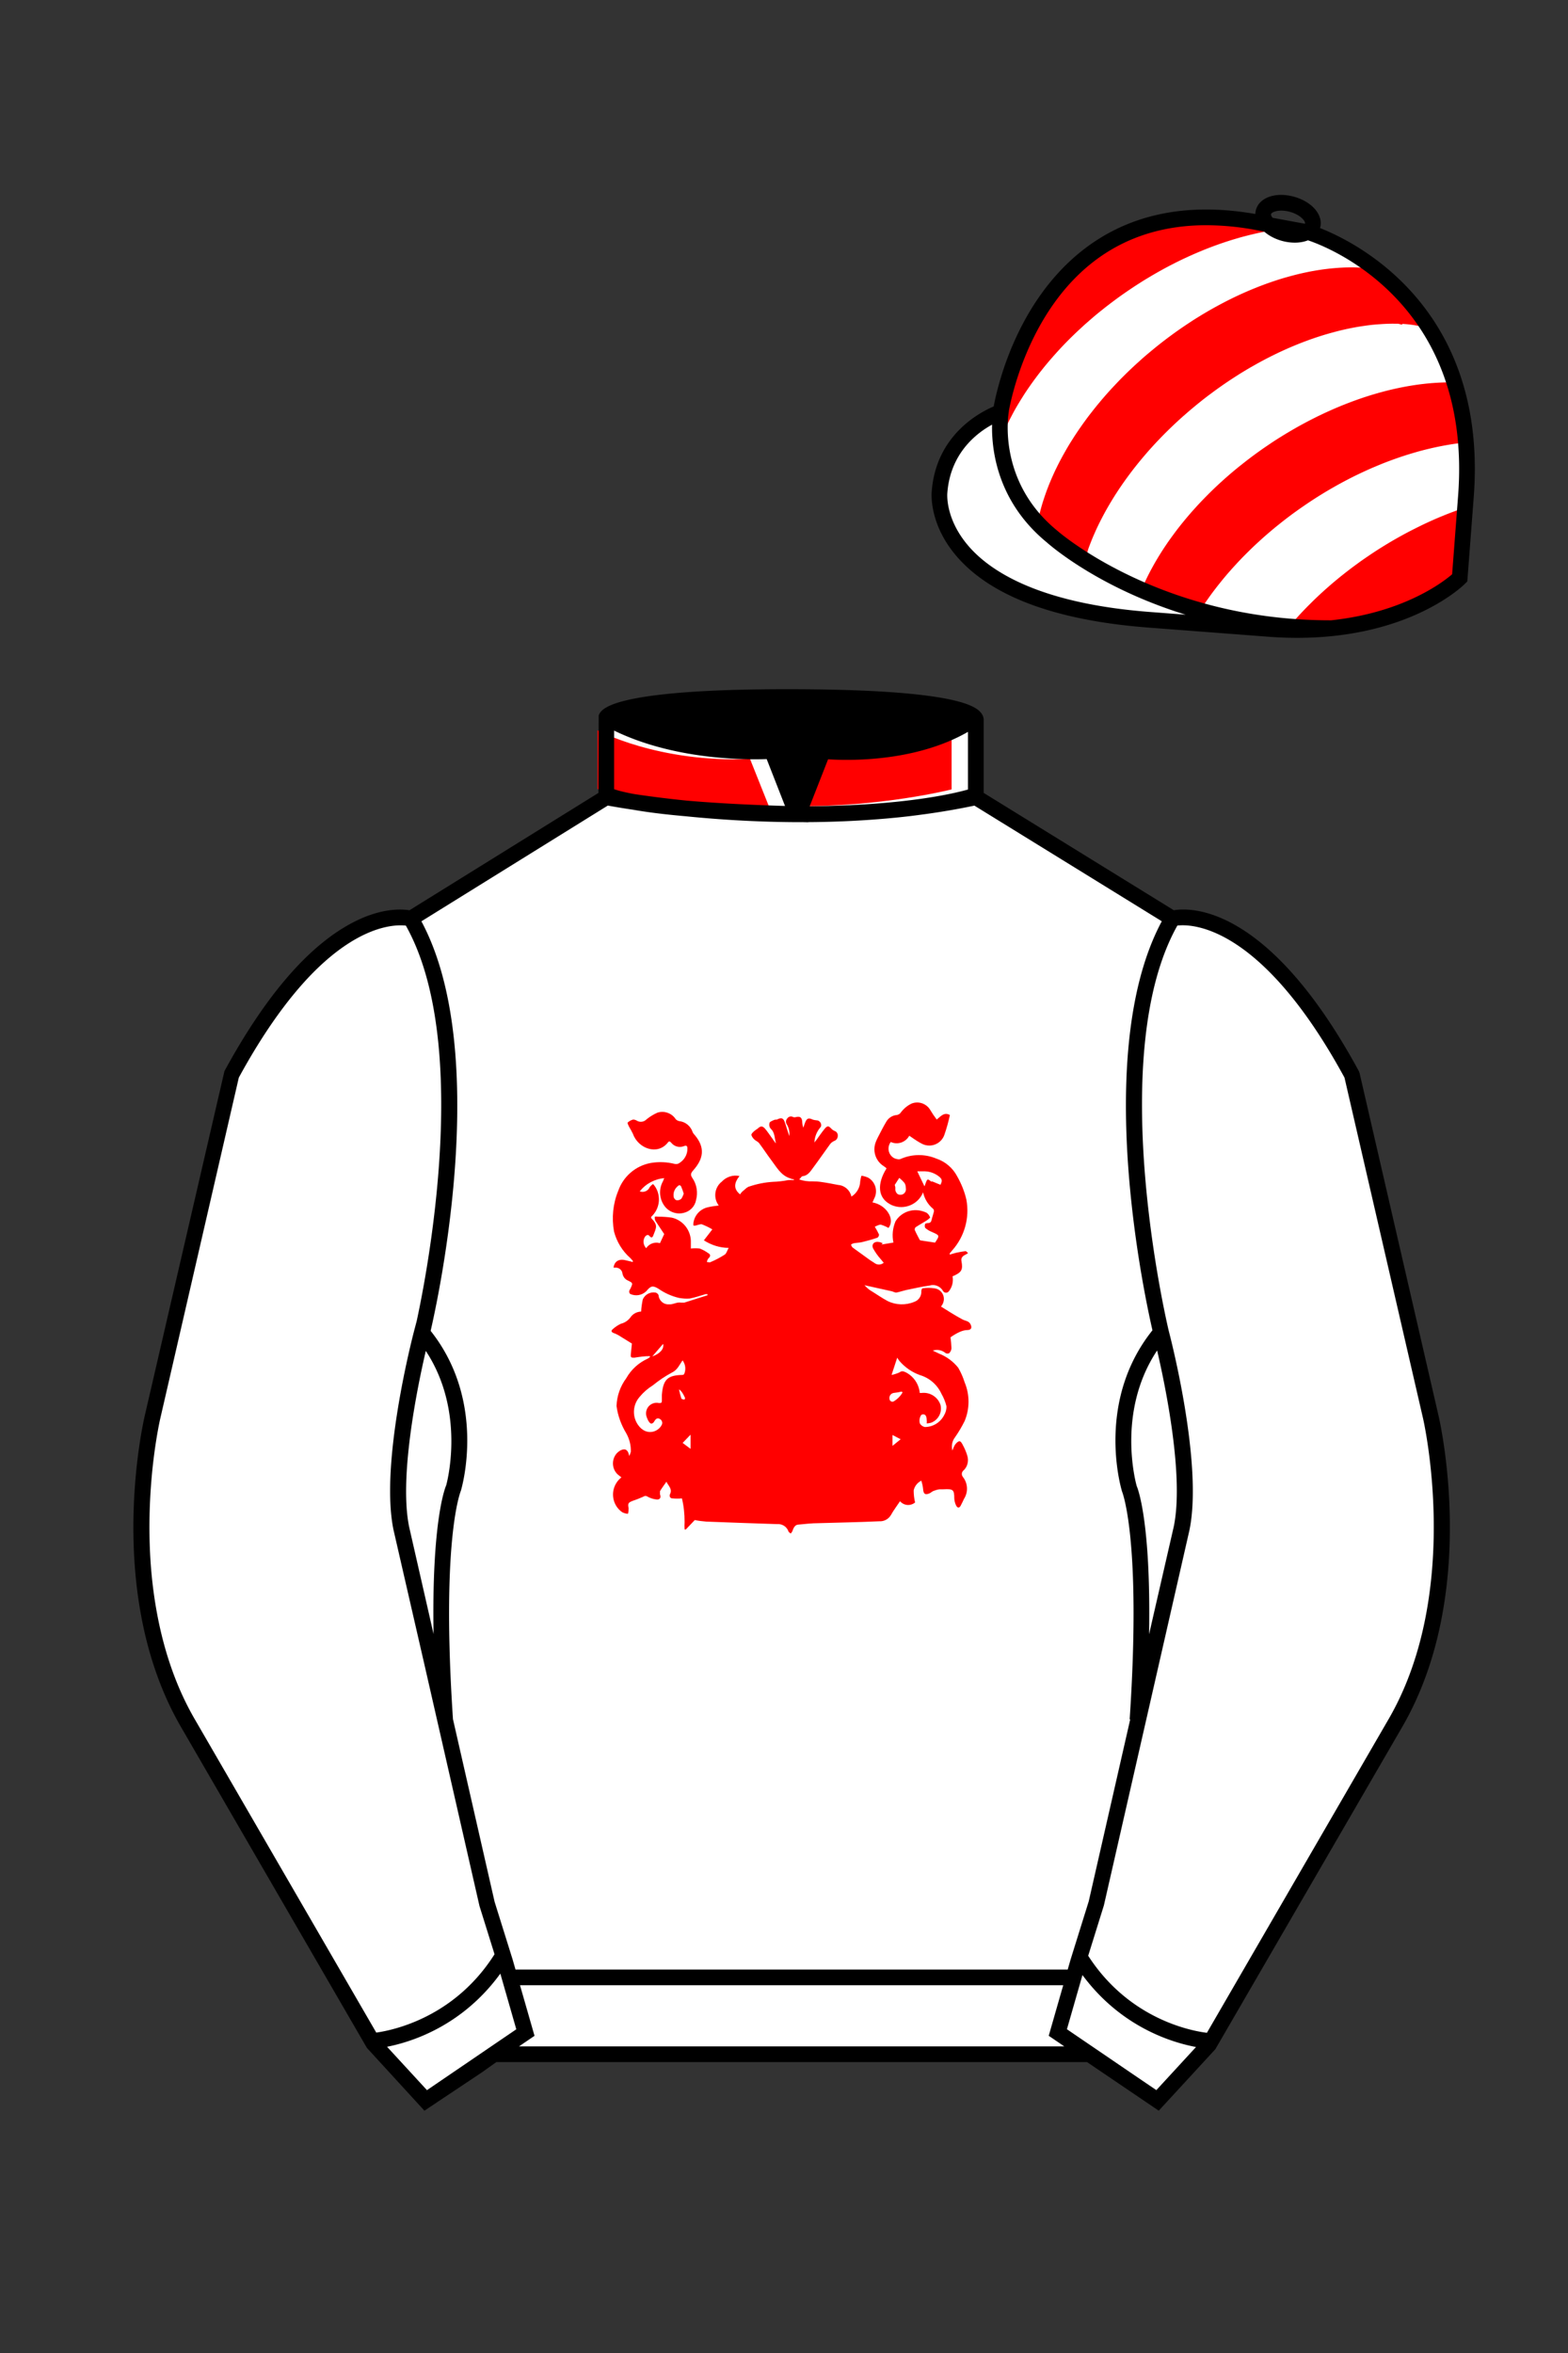
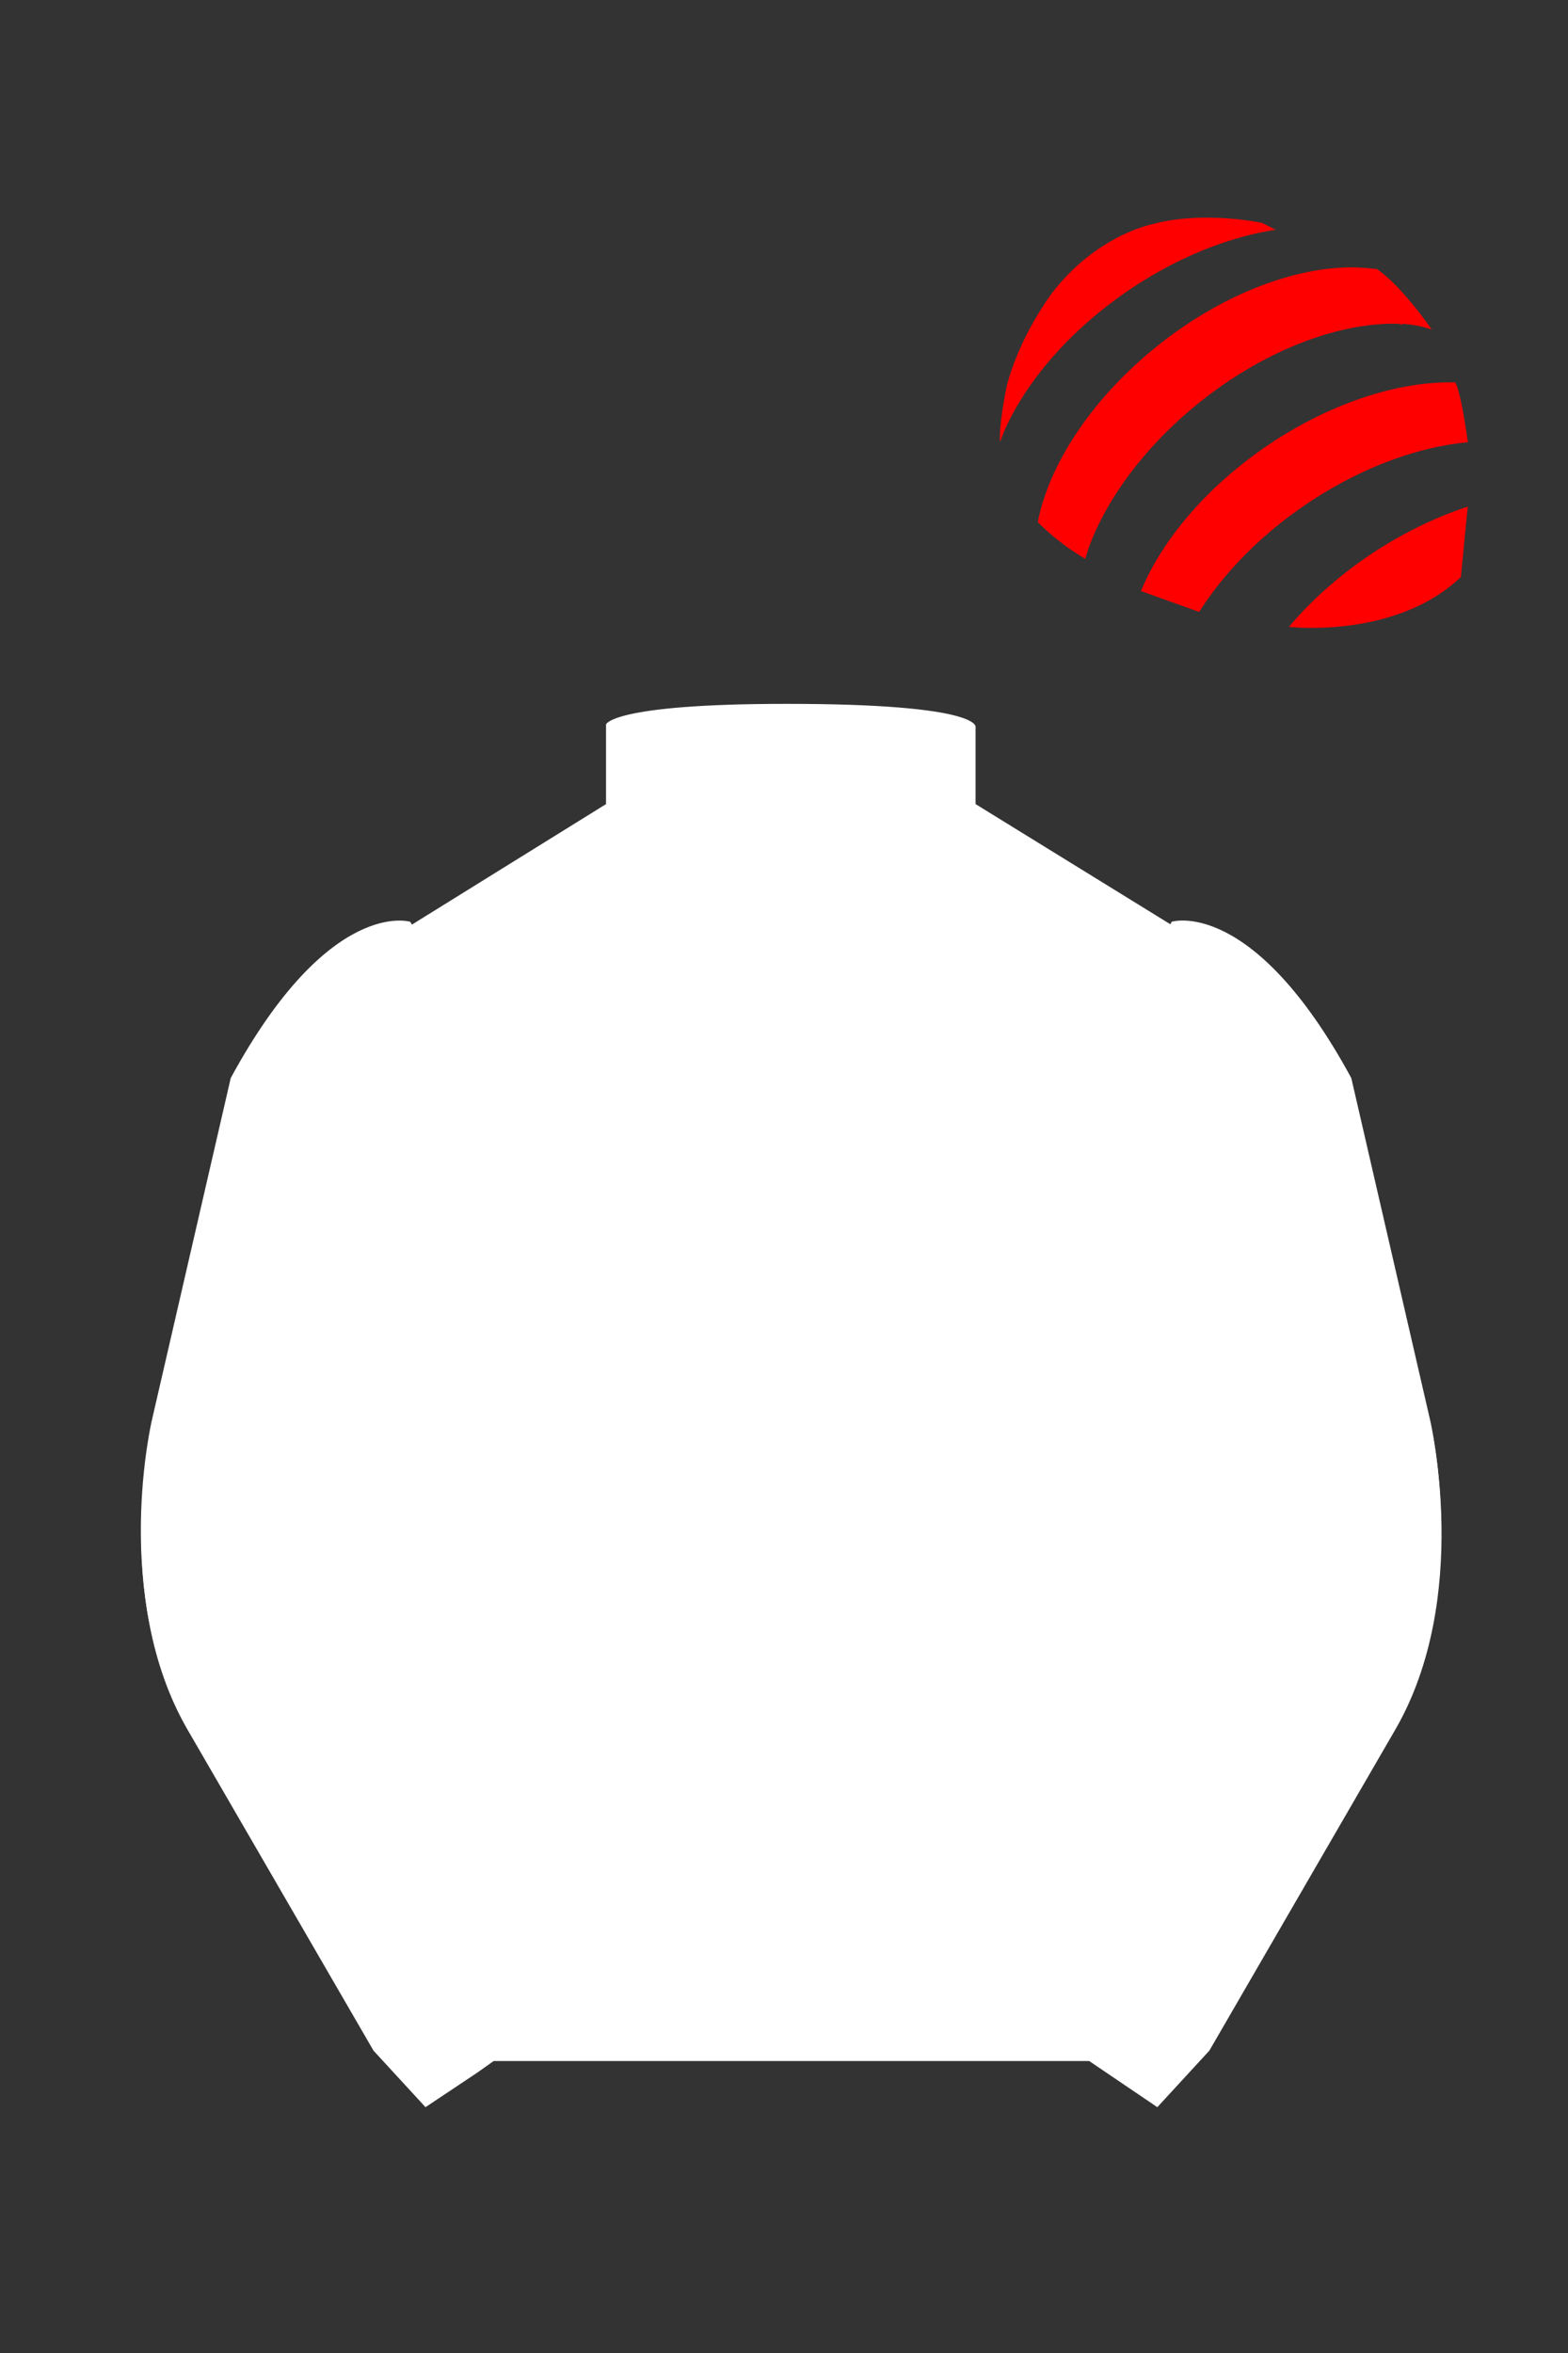
<svg xmlns="http://www.w3.org/2000/svg" viewBox="0 0 100 150">
  <rect x="0" y="0" width="100" height="150" fill="#333333" stroke="none" />
  <path d="M74.752 58.99s5.164-1.613 11.451 9.961l5.025 21.795s2.623 11.087-2.232 19.497l-11.869 20.482-3.318 3.605-4.346-2.944H31.484l-1.03.731-3.317 2.213-1.658-1.802-1.659-1.803-5.936-10.241-5.936-10.241c-2.427-4.205-2.985-9.08-2.936-12.902.049-3.823.705-6.595.705-6.595l2.512-10.897 2.512-10.898c3.144-5.787 6.007-8.277 8.084-9.321 2.077-1.043 3.368-.64 3.368-.64l6.228-3.865 6.229-3.865v-5.08s.087-.328 1.571-.655c1.483-.328 4.364-.655 9.95-.655 6.222 0 9.232.368 10.689.737 1.455.369 1.357.737 1.357.737v4.916l12.535 7.73z" fill="#FFFFFF" />
-   <path d="M42.4,75.1c-.63.05-1.21.35-1.6.85.26.09.54-.03.64-.28.06-.07.12-.13.2-.19.07.06.12.13.17.21.37.61.25,1.4-.28,1.88v.08c.44.46.34.58.12,1.14-.05.12-.14.12-.23,0s-.23-.05-.31.09c-.12.23-.08.5.1.69.19-.29.55-.42.88-.32l.27-.58c-.19-.29-.39-.58-.57-.86-.03-.08-.04-.16-.03-.25.06-.01.13-.01.19,0,.3,0,.59.02.88.06.7.15,1.2.76,1.23,1.47v.5c.19-.02.38-.02.56,0,.19.07.37.17.54.29.19.1.15.23,0,.36-.04.07-.07.14-.08.21.08,0,.18.05.25,0,.31-.13.61-.29.89-.47.12-.08.16-.28.25-.43-.56,0-1.11-.18-1.58-.48l.54-.7c-.22-.13-.45-.24-.69-.33-.1,0-.23.05-.35.08-.06.02-.12.02-.17,0v-.15c.07-.5.43-.9.93-1.01.21-.05.42-.08.69-.11-.36-.47-.28-1.15.19-1.52.29-.31.72-.45,1.13-.36-.33.42-.41.81.04,1.17.04-.06.08-.12.13-.17.16-.12.3-.3.48-.34.48-.16.98-.26,1.49-.29.32-.01.65-.05.97-.11.12-.01.24-.01.36,0v-.05c-.1,0-.2-.05-.29-.08-.54-.19-.81-.69-1.12-1.1s-.53-.76-.81-1.13c-.08-.1-.21-.14-.3-.23-.09-.08-.16-.18-.19-.29,0-.09.12-.19.2-.26s.15-.1.21-.15c.16-.16.29-.18.45,0s.34.46.51.69c.06.09.12.18.2.26-.1-.32-.06-.69-.34-.94-.08-.09-.11-.22-.08-.34,0-.1.18-.16.29-.21s.16,0,.23-.05c.24-.11.36-.08.45.16s.19.61.3.91c.03-.24-.02-.49-.14-.71-.1-.12-.1-.29,0-.4.08-.13.25-.18.38-.1.06.02.13.02.19,0,.23-.05.36,0,.39.27,0,.14.03.28.07.41.04-.11.08-.23.12-.34.11-.27.22-.3.48-.18.08.03.17.04.25.05.24,0,.39.32.22.47-.22.27-.35.6-.36.95.04-.06.07-.11.12-.16.18-.25.35-.5.54-.73s.27-.15.42,0c.05.06.11.1.19.14.14.04.23.17.22.31,0,.15-.08.28-.22.33-.11.05-.21.12-.28.22-.36.49-.69.98-1.05,1.46-.19.25-.34.53-.69.57-.07,0-.12.11-.22.21.27.09.55.13.84.12.19,0,.38.01.57.04.36.05.72.12,1.08.19.41.03.75.33.84.74.34-.21.55-.58.56-.97.02-.12.04-.24.08-.36.14.02.28.06.42.12.48.27.65.88.38,1.36,0,0,0,0,0,0-.03.08-.06.15-.1.22.9.16,1.47,1.09,1.02,1.63-.15-.09-.32-.16-.49-.21-.12,0-.26.08-.38.13.1.16.19.33.27.5,0,.08-.04.16-.1.2-.32.11-.64.2-.97.28-.16.04-.33.04-.5.07-.07,0-.14.05-.21.08,0,.07.05.16.1.2.37.27.75.54,1.12.81l.25.16c.18.15.43.15.61,0-.06-.08-.13-.15-.19-.23-.19-.21-.35-.44-.49-.69-.12-.27.09-.47.39-.4.08,0,.15.05.23.08l-.09.08.77-.13c-.1-.45-.05-.92.13-1.35.32-.53.94-.8,1.55-.69.16.03.31.08.45.15.1.08.17.18.21.3,0,0-.12.12-.19.16-.24.16-.49.29-.73.45-.05.04-.07.11-.06.18.09.21.2.41.31.62.02.03.06.05.1.05l.91.14h-.03c.31-.47.31-.46-.21-.69-.15-.06-.3-.15-.42-.26-.03-.08-.03-.16,0-.24,0-.03.11-.06.17-.06.17,0,.22-.09.25-.23s.1-.33.14-.5c.01-.06,0-.13-.05-.18-.33-.27-.55-.64-.64-1.05-.31.77-1.19,1.14-1.96.83-.05-.02-.11-.05-.16-.08-.75-.41-.84-1.27-.21-2.28-.06-.05-.11-.1-.18-.14-.53-.33-.74-1-.49-1.58.03-.08.07-.16.11-.24.17-.33.35-.69.53-.99.14-.26.4-.43.69-.45.1-.02.19-.07.25-.16.18-.24.41-.44.69-.57.43-.17.92-.01,1.17.38.13.22.27.43.43.64.26-.21.47-.49.84-.29-.09.42-.2.82-.34,1.23-.17.54-.74.84-1.28.67-.1-.03-.19-.08-.28-.13-.23-.13-.46-.29-.69-.45-.23.42-.74.6-1.18.4-.23.3-.18.73.11.96.08.07.18.11.29.13.07.02.14.02.21,0,.73-.33,1.56-.34,2.3-.03.57.19,1.05.6,1.33,1.14.26.46.46.95.58,1.47.22,1.17-.12,2.37-.91,3.25-.05.06-.1.12-.15.18v.08c.14-.04.28-.09.42-.12.19-.04.39-.08.59-.1.05,0,.1.08.16.12-.05.04-.1.07-.16.1-.19.09-.31.21-.26.43.1.53,0,.69-.47.91l-.1.04c.06.34-.02.68-.23.95-.07.1-.21.13-.31.06-.03-.02-.05-.04-.06-.06-.17-.31-.53-.46-.86-.36-.51.07-1.01.19-1.51.29-.21.05-.41.12-.62.16-.08,0-.18-.05-.27-.08l-1.76-.39.16.16c.06.06.13.11.2.16.38.23.74.49,1.12.69.53.26,1.15.28,1.7.05.29-.1.47-.38.45-.69,0-.06.04-.17.07-.17.26-.04.52-.04.77,0,.38.05.64.39.59.77-.02.14-.08.28-.18.39.45.28.9.57,1.37.82.18.1.4.09.51.3s.07.38-.21.38q-.4,0-1.06.46c.03.23.05.46.06.69,0,.12-.06.23-.14.32-.07.04-.16.04-.23,0-.23-.19-.54-.26-.82-.16l.4.19c.48.19.9.5,1.22.9.17.29.31.61.41.93.33.79.33,1.68,0,2.47-.18.36-.38.7-.61,1.03-.19.24-.25.56-.17.85.04-.12.09-.24.16-.36.07-.1.17-.21.27-.23s.18.13.23.23c.12.22.22.45.29.69.1.32.02.68-.22.92-.14.1-.17.28-.07.42,0,.01.02.03.03.04.3.4.32.95.05,1.37-.06.14-.14.29-.21.43s-.19.19-.29,0c-.07-.14-.11-.29-.12-.45,0-.58-.08-.62-.69-.59-.09,0-.17,0-.26,0-.13.02-.26.06-.39.11-.07.04-.14.08-.2.13-.31.15-.43.07-.45-.27-.02-.18-.06-.35-.11-.52-.25.12-.43.35-.49.62,0,.26.03.52.09.77-.29.24-.71.21-.96-.08-.19.29-.41.57-.58.88-.16.27-.45.42-.76.4-1.29.06-2.58.08-3.86.12-.42,0-.85.05-1.27.09-.24,0-.33.23-.4.43-.03.05-.06.1-.1.14-.05-.04-.12-.08-.14-.12-.1-.31-.4-.51-.73-.48-1.51-.05-3.01-.1-4.52-.16-.25-.02-.49-.05-.73-.1l-.57.6h-.08c-.01-.16-.01-.32,0-.48,0-.51-.05-1.01-.17-1.5-.2.02-.41.02-.61,0-.1,0-.18-.08-.17-.18,0-.03,0-.06.02-.09.16-.32-.08-.5-.23-.79-.16.23-.29.4-.41.6v.2c.08.21,0,.35-.21.33-.2-.02-.4-.08-.58-.18-.08-.06-.19-.06-.27,0-.22.1-.45.19-.69.27-.28.11-.31.17-.25.47,0,.12-.01.24-.04.35-.13,0-.25-.04-.37-.1-.62-.43-.77-1.29-.34-1.91.08-.12.18-.22.29-.31l-.24-.19c-.38-.36-.4-.96-.05-1.35.08-.08.17-.15.27-.2.29-.12.45,0,.52.38.04-.08.07-.17.1-.26.02-.42-.09-.83-.29-1.19-.32-.53-.54-1.12-.62-1.74.02-.64.24-1.26.62-1.77.31-.55.79-.99,1.37-1.25.05-.03.1-.06.14-.1v-.06c-.33,0-.69.05-.99.1-.19,0-.25,0-.23-.21s.05-.48.07-.69l-.84-.52c-.1-.06-.21-.11-.32-.15-.14-.05-.19-.14-.07-.24.15-.14.33-.26.52-.35.24-.06.46-.2.61-.4.15-.23.41-.37.69-.38.01-.26.05-.51.1-.76.13-.33.48-.51.82-.45.08.02.15.08.19.16.02.34.31.61.66.59.02,0,.05,0,.07,0,.16,0,.32-.08.49-.11.08-.01.16-.01.23,0h.19c.49-.15.99-.32,1.48-.47v-.07s-.08,0-.12,0c-.34.1-.69.22-1.01.28-.23.02-.46,0-.69-.04-.47-.11-.91-.31-1.3-.58-.37-.23-.5-.19-.78.15-.28.27-.69.34-1.04.17-.04-.05-.06-.11-.05-.17,0-.05.05-.11.08-.17.16-.35.16-.35-.17-.51-.18-.08-.3-.24-.34-.43-.02-.24-.23-.41-.47-.39,0,0-.01,0-.02,0-.03,0-.06,0-.08,0,.05-.4.34-.58.77-.47l.46.11v-.07c-.05-.06-.11-.13-.17-.19-.5-.44-.86-1.03-1.03-1.68-.16-.87-.07-1.78.27-2.6.32-.91,1.1-1.59,2.06-1.77.51-.09,1.04-.07,1.55.06.1.02.21,0,.29-.06.32-.2.52-.55.51-.93,0-.14-.05-.21-.21-.15-.29.12-.62.04-.82-.21-.08-.09-.14-.13-.23,0-.65.81-1.88.38-2.22-.58-.08-.16-.16-.31-.25-.46-.04-.08-.11-.23-.08-.25.1-.09.22-.16.35-.19.09,0,.17.03.25.08.2.11.45.07.61-.1.21-.17.44-.31.69-.42.43-.14.91.03,1.16.41.06.07.14.11.23.13.39.04.72.31.85.69.03.08.08.14.14.2.69.82.54,1.53-.1,2.25-.16.18-.19.29-.05.49.28.41.36.93.23,1.4-.07.41-.39.73-.79.82-.48.12-.98-.08-1.25-.48-.32-.47-.34-1.08-.05-1.57,0-.04.04-.12.1-.23ZM43.54,86.71c-.21.29-.33.62-.69.79-.43.23-.83.5-1.21.81-.32.2-.6.44-.84.73-.53.59-.49,1.51.11,2.04,0,0,.01,0,.02.01.35.3.86.25,1.16-.09.05-.05.08-.11.12-.18.06-.14,0-.3-.14-.37-.14-.08-.25,0-.33.14s-.14.16-.21.16-.14-.11-.19-.19c-.03-.06-.06-.12-.08-.18-.15-.35,0-.75.35-.9.13-.06.28-.07.41-.04.14,0,.19,0,.19-.14,0-.13,0-.26,0-.38.08-.96.35-1.25,1.3-1.27.05,0,.09-.02.12-.05.13-.29.09-.63-.1-.88ZM58.66,88.8s.07,0,.1,0c.54-.07,1.05.25,1.22.76.12.48-.14.97-.61,1.14-.09.02-.18.04-.27.04.01-.08.01-.16,0-.23,0-.1-.02-.2-.07-.28-.07-.08-.19-.09-.27-.03-.02.02-.04.04-.05.07-.07.14-.09.3-.05.46.06.12.18.21.32.24.52,0,.99-.29,1.23-.75.1-.17.16-.37.15-.58-.07-.28-.18-.55-.32-.79-.26-.57-.76-1.01-1.37-1.19-.5-.18-.94-.48-1.29-.88-.06-.07-.11-.15-.16-.23l-.36,1.1c.17-.03.34-.09.5-.16.17-.13.28-.06.42,0,.5.26.83.76.88,1.32ZM59.98,75.52c.12-.23.11-.34-.06-.49-.26-.22-.59-.35-.93-.36h-.49l.46.96.07-.19c.1-.29.13-.31.35-.12.03,0,.06,0,.09,0l.51.21ZM57.1,75.67c0,.07,0,.13,0,.2.05.2.16.33.4.29.19-.04.31-.23.27-.42,0-.11-.02-.22-.08-.32-.1-.12-.21-.23-.34-.33l-.29.45s.03.06.03.13h0ZM43.6,76.08c-.04-.14-.09-.28-.15-.42-.05-.12-.14-.14-.24-.03-.19.16-.28.4-.25.64,0,.1.1.23.18.24.11.02.22-.01.31-.09.07-.1.12-.22.16-.34ZM57.55,88.76l-.04-.05-.25.05-.28.04c-.18.04-.29.21-.25.39,0,.04.02.08.05.11.05.05.12.07.19.05.25-.14.46-.35.6-.6ZM43.53,91.98l.51.38v-.9l-.51.53ZM57.44,91.75l-.52-.27v.69l.52-.42ZM42.29,85.67l-.69.8c.49-.17.77-.49.69-.8ZM43.3,88.56c.04.19.09.39.15.58,0,.04.1.07.16.08s.08-.05.08-.09-.2-.47-.39-.56Z" fill="#FF0000" />
-   <path fill="#FFFFFF" d="M83.483 14.819s11.045 3.167 10.006 16.831l-.299 3.929-.098 1.266s-3.854 3.878-12.191 3.244l-7.594-.578c-14.146-1.076-13.389-8.132-13.389-8.132.299-3.929 3.901-5.104 3.901-5.104s2.192-14.981 16.72-12.033l.391.107 2.553.47z" />
  <path fill="#FF0000" d="M87.837 17.17c-.074-.051-.178-.027-.268-.039a8.774 8.774 0 0 0-.55-.055 13.68 13.68 0 0 0-.281-.018l-.285-.01a9.367 9.367 0 0 0-.291-.002 9.499 9.499 0 0 0-.588.015c-.1.005-.199.011-.299.019-.102.007-.201.016-.303.025a18.649 18.649 0 0 0-.614.072c-.102.014-.205.03-.309.046l-.314.054c-.104.019-.209.038-.314.06-.105.021-.211.044-.318.067-.105.024-.213.048-.32.074a25.081 25.081 0 0 0-.97.262c-.107.033-.217.066-.326.102-.107.035-.219.071-.328.108l-.33.114-.33.122c-.109.042-.221.084-.33.128l-.334.135c-.109.046-.221.093-.33.141-.113.048-.223.098-.336.148l-.333.154c-.109.053-.221.106-.332.162-.113.055-.223.111-.336.168l-.332.174-.334.181c-.111.062-.223.124-.334.188-.111.063-.221.128-.334.194-.11.066-.222.132-.331.201a18.599 18.599 0 0 0-.662.42 27.008 27.008 0 0 0-.658.446c-.109.077-.219.154-.327.232-.108.079-.218.159-.325.239-.107.081-.217.163-.323.245-.109.083-.215.167-.323.252a39.354 39.354 0 0 0-.63.517 16.204 16.204 0 0 0-.607.53c-.1.089-.198.179-.296.268-.096.09-.194.181-.288.271-.096.091-.19.182-.283.274l-.277.276c-.091.092-.18.185-.27.279l-.264.28a22.25 22.25 0 0 0-.511.567c-.082.095-.165.19-.245.286l-.24.288c-.078.097-.156.192-.232.289l-.227.29c-.075.097-.148.194-.22.291l-.213.292-.206.293c-.068.098-.135.197-.201.295-.065.098-.13.196-.193.294l-.187.295a15.475 15.475 0 0 0-.351.591l-.167.295-.158.295a16.62 16.62 0 0 0-.152.295l-.145.295c-.047.098-.092.196-.136.295-.045.098-.089.196-.131.294-.042.097-.083.196-.124.294a17.642 17.642 0 0 0-.223.583c-.034.097-.068.194-.1.29-.033.097-.064.193-.095.289-.029.096-.059.191-.086.287-.027.096-.054.191-.078.286-.025.095-.048.19-.07.284-.023.095-.043.189-.063.283l-.025.162a14.676 14.676 0 0 0 3.021 2.332l.149-.469.046-.158a17.128 17.128 0 0 1 .224-.583c.039-.097.081-.195.122-.292l.13-.294a15.933 15.933 0 0 1 .283-.589c.049-.098.101-.197.152-.295.051-.098.105-.197.158-.295.054-.099.11-.197.166-.296l.173-.295c.059-.098.118-.197.18-.295.061-.099.122-.197.186-.294.064-.099.128-.198.193-.295.066-.099.134-.196.201-.294.067-.098.137-.195.206-.292.07-.098.142-.195.214-.293a18.537 18.537 0 0 1 .446-.581c.076-.097.154-.192.232-.289l.24-.288.245-.286c.083-.096.167-.19.253-.284.085-.095.171-.19.258-.282.087-.095.176-.188.265-.281a23.767 23.767 0 0 1 .546-.553c.094-.092.188-.184.283-.274.096-.091.191-.182.29-.272.097-.09.194-.18.294-.269a40.611 40.611 0 0 1 .608-.529l.313-.26c.104-.086.21-.171.317-.257a18.64 18.64 0 0 1 .647-.496c.107-.081.215-.16.324-.24.109-.079.219-.155.326-.232.109-.077.219-.152.328-.227.111-.074.221-.148.33-.219.111-.072.221-.144.332-.214.108-.07.22-.139.329-.207l.332-.201c.111-.066.223-.13.334-.193l.332-.188c.113-.061.223-.122.336-.181.109-.06.223-.117.332-.175.113-.057.223-.113.336-.168.109-.055.223-.108.332-.162.113-.052.223-.104.334-.154.111-.051.223-.1.334-.149.111-.048.221-.095.334-.141.109-.046.221-.091.33-.135.111-.044.221-.086.332-.128l.33-.122c.109-.039.221-.077.33-.114.109-.037.219-.073.328-.108.109-.035.219-.068.328-.102a25.23 25.23 0 0 1 .968-.263l.32-.074a17.778 17.778 0 0 1 .632-.127c.105-.019.209-.037.313-.053s.207-.032.313-.046a10.508 10.508 0 0 1 .915-.096c.1-.007.199-.014.299-.019a9.69 9.69 0 0 1 .588-.015l.289.002c.096.003.293.104.285.01 0 0 .984.033 1.871.361-.002-.005-1.848-2.715-3.471-3.839zM76.56 38.884c.061-.094.121-.189.186-.283.063-.094.127-.189.192-.283l.199-.282a18.428 18.428 0 0 1 .42-.562c.072-.093.145-.187.221-.28a18.284 18.284 0 0 1 .697-.83c.08-.092.162-.183.246-.274l.251-.273.258-.271.266-.268.271-.267c.092-.088.184-.177.277-.264a35.083 35.083 0 0 1 .572-.521c.098-.086.195-.171.295-.256.1-.085.199-.17.301-.254.102-.084.203-.168.309-.251a25.997 25.997 0 0 1 .953-.735l.33-.238a48.893 48.893 0 0 1 .674-.463 32.82 32.82 0 0 1 .68-.439l.342-.209c.115-.068.228-.136.344-.203l.344-.197c.115-.064.229-.128.346-.19.113-.062.229-.123.344-.184a22.518 22.518 0 0 1 .69-.347 34.27 34.27 0 0 1 .692-.322c.115-.052.23-.102.346-.151l.346-.145a17.607 17.607 0 0 1 .688-.269c.113-.043.229-.084.342-.125.115-.041.229-.08.342-.118.113-.039.229-.076.34-.112.115-.036.226-.071.34-.105l.338-.099c.113-.032.225-.063.336-.092.113-.029.225-.058.336-.085l.332-.079.33-.072.33-.065c.109-.021.219-.04.326-.059.109-.018.217-.036.324-.052.107-.016.215-.031.322-.045.105-.014.213-.026.318-.039.105-.011.211-.022.316-.031 0 0-.402-3.083-.801-3.82l-.113.003c-.1-.002-.199-.003-.301-.002-.1 0-.201.002-.303.004a16.984 16.984 0 0 0-.929.055c-.105.01-.211.02-.316.032-.105.012-.213.024-.32.038a20.451 20.451 0 0 0-.644.097c-.109.019-.219.038-.326.059-.109.021-.221.042-.33.065a19.462 19.462 0 0 0-.998.236c-.111.03-.225.06-.336.092a21.543 21.543 0 0 0-1.02.315c-.113.039-.227.078-.34.119-.115.04-.228.082-.344.125-.113.043-.228.086-.342.131a31.1 31.1 0 0 0-.346.138l-.346.145a45.787 45.787 0 0 0-.69.309l-.346.164a36.782 36.782 0 0 0-.69.348c-.115.06-.23.122-.346.184-.115.063-.229.125-.344.19-.115.065-.231.131-.344.197l-.344.203c-.115.069-.227.139-.342.21a19.769 19.769 0 0 0-.682.438l-.338.229c-.113.078-.225.155-.334.234-.111.079-.223.159-.33.238-.109.08-.219.16-.324.242-.107.081-.215.163-.318.245l-.313.247c-.104.083-.206.167-.308.251a24.614 24.614 0 0 0-.885.77c-.096.086-.189.174-.283.261-.094.087-.186.176-.277.264-.09.088-.182.177-.271.267-.088.089-.177.178-.264.268a20.664 20.664 0 0 0-.51.542l-.247.274a29.312 29.312 0 0 0-.471.552l-.227.278-.22.28a28.951 28.951 0 0 0-.619.844l-.192.283a19.459 19.459 0 0 0-.536.853c-.055.095-.111.189-.164.284a25.98 25.98 0 0 0-.157.285 15.115 15.115 0 0 0-.293.568c-.045.094-.091.189-.134.283a11.765 11.765 0 0 0-.248.566l3.707 1.329.087-.123zM93.606 32.299c-.117.037-.23.076-.348.116a29.008 29.008 0 0 0-1.042.388l-.35.143c-.117.048-.233.098-.35.148a34.238 34.238 0 0 0-.698.318 38.044 38.044 0 0 0-1.05.526c-.115.061-.232.124-.348.188-.117.064-.232.129-.35.195-.115.065-.231.132-.346.2-.117.068-.232.138-.348.208l-.346.214c-.115.072-.229.146-.344.22-.115.075-.227.15-.34.226l-.336.23c-.111.077-.221.154-.33.233-.109.079-.217.157-.324.237-.107.079-.213.159-.318.239-.105.081-.211.162-.313.244-.104.081-.207.163-.309.246-.102.083-.201.166-.301.249s-.197.167-.297.253l-.289.254c-.096.085-.189.171-.283.257-.094.085-.186.173-.277.259a16.89 16.89 0 0 0-.271.262l-.266.264a21.242 21.242 0 0 0-.512.534c-.084.09-.164.18-.246.27l-.24.271c-.078.091-.156.181-.232.272 0 0 6.795.794 10.965-3.179l.439-4.485zM63.8 28.111l.181-.458.057-.154a14.393 14.393 0 0 1 .407-.851l.149-.285a13.491 13.491 0 0 1 .322-.569l.172-.284.178-.284a15.308 15.308 0 0 1 .378-.566c.065-.094.131-.189.199-.282.068-.094.136-.189.206-.281.07-.094.141-.189.213-.282.071-.093.146-.186.22-.279.073-.094.149-.185.225-.278.076-.092.155-.185.233-.277l.239-.275.246-.274a21.258 21.258 0 0 1 .775-.812c.089-.09.18-.178.271-.266.091-.088.183-.177.277-.264l.283-.262c.095-.087.191-.174.289-.259l.294-.256a18.757 18.757 0 0 1 .609-.506l.312-.248a44.268 44.268 0 0 1 .642-.486 27.856 27.856 0 0 1 1.003-.701c.113-.076.227-.15.339-.223l.341-.217a31.378 31.378 0 0 1 1.028-.609l.345-.191c.114-.062.229-.123.345-.184l.345-.177c.115-.059.23-.115.345-.17.115-.057.231-.111.346-.164.115-.053.23-.107.346-.158.115-.052.23-.102.346-.151.115-.05.23-.098.345-.145.114-.048.229-.094.344-.139.115-.044.23-.089.343-.131a20.738 20.738 0 0 1 1.026-.355c.113-.037.227-.071.34-.106l.337-.099a12.1 12.1 0 0 1 .336-.091l.336-.086.334-.079c.109-.025.219-.049.33-.072.109-.023.219-.044.328-.065l.326-.059c.109-.018.217-.036.324-.052l-.859-.438s-3.765-.81-7.026.087c0 0-3.48.679-6.305 4.291 0 0-2.08 2.67-2.955 5.998 0 0-.504 2.386-.438 3.568" />
  <path fill="#FFFFFF" d="M27.109 134.103l2.913-1.944 1.434-.999 2.014-1.385-1.298-4.521-1.154-3.698-5.45-23.896c-.876-4.191 1.314-12.492 1.314-12.492s4.328-17.817-.715-26.405c0 0-5.164-1.613-11.452 9.961L9.69 90.519s-2.623 11.088 2.231 19.498l11.871 20.482 3.317 3.604" />
  <path fill="#FFFFFF" d="M73.785 134.1l-2.912-1.944-1.434-1-2.014-1.384 1.297-4.521 1.154-3.698 5.451-23.896c.875-4.191-1.314-12.493-1.314-12.493s-4.328-17.816.715-26.404c0 0 5.164-1.613 11.451 9.961l5.025 21.795s2.623 11.087-2.232 19.497l-11.869 20.482-3.318 3.605" />
-   <path fill="#FF0000" d="M47.835 48.387l1.188 2.979s-8-.104-10.917-1.063v-3.75c0 .001 3.843 2.084 9.729 1.834zm3.948 0l-1.219 3c5.563.094 10.125-1.063 10.125-1.063v-3.688c-3.656 2.033-8.906 1.751-8.906 1.751z" />
-   <path fill="#fff" d="M25.587 97.434c-.875-4.191 1.313-12.492 1.313-12.492 3.678 4.398 2.014 9.944 2.014 9.944s-1.313 2.917-.525 14.753l-2.802-12.205z" />
  <path fill="#fff" d="M75.345 97.434c.877-4.191-1.313-12.492-1.313-12.492-3.678 4.398-2.014 9.944-2.014 9.944s1.313 2.917.525 14.753l2.802-12.205z" />
-   <path d="M84.819 40.543c-11.27 0-17.779-5.718-18.052-5.961-4.297-3.521-3.444-8.346-3.406-8.55l.982.184c-.033.181-.769 4.457 3.075 7.606.08.071 6.532 5.721 17.403 5.721h.09l.002 1h-.094z  M82.73 40.661c-.596 0-1.218-.023-1.867-.072l-7.593-.579c-6.005-.457-10.158-2.021-12.344-4.647-1.696-2.038-1.513-3.956-1.504-4.037.271-3.571 3.034-5.027 3.952-5.415.256-1.371 1.571-7.096 6.191-10.343 2.977-2.091 6.7-2.705 11.074-1.816l.423.115 2.559.471c.114.033 11.425 3.44 10.367 17.35l-.411 5.379-.13.13c-.151.154-3.53 3.464-10.717 3.464zm-5.795-26.304c-2.591 0-4.87.677-6.794 2.03-4.813 3.383-5.817 9.896-5.826 9.961l-.045.305-.294.098c-.134.044-3.289 1.132-3.558 4.667-.008.078-.137 1.629 1.303 3.337 1.386 1.645 4.527 3.718 11.625 4.258l7.594.578c7.166.546 10.944-2.356 11.67-2.982l.381-4.997c.977-12.83-9.1-16.144-9.624-16.307l-2.958-.58a17.567 17.567 0 0 0-3.474-.368z  M82.73 40.661c-.596 0-1.218-.023-1.867-.072l-7.593-.579c-6.005-.457-10.158-2.021-12.344-4.647-1.696-2.038-1.513-3.956-1.504-4.037.271-3.571 3.034-5.027 3.952-5.415.256-1.371 1.571-7.096 6.191-10.343 2.977-2.091 6.7-2.705 11.074-1.816l.423.115 2.559.471c.114.033 11.425 3.44 10.367 17.35l-.411 5.379-.13.13c-.151.154-3.53 3.464-10.717 3.464zm-5.795-26.304c-2.591 0-4.87.677-6.794 2.03-4.813 3.383-5.817 9.896-5.826 9.961l-.045.305-.294.098c-.134.044-3.289 1.132-3.558 4.667-.008.078-.137 1.629 1.303 3.337 1.386 1.645 4.527 3.718 11.625 4.258l7.594.578c7.166.546 10.944-2.356 11.67-2.982l.381-4.997c.977-12.83-9.1-16.144-9.624-16.307l-2.958-.58a17.567 17.567 0 0 0-3.474-.368z  M82.574 15.469a3.11 3.11 0 0 1-.82-.114c-.686-.19-1.256-.589-1.524-1.066-.169-.299-.215-.613-.132-.908.223-.802 1.273-1.161 2.436-.838.685.189 1.255.587 1.524 1.065.169.299.215.614.132.91-.082.295-.282.54-.58.709-.285.16-.646.242-1.036.242zm-.858-2.042c-.389 0-.63.131-.655.223-.009.033.005.087.039.147.104.185.409.452.922.594.513.143.91.07 1.095-.035.061-.035.101-.074.109-.107l.001-.002c.01-.033-.005-.088-.04-.149-.104-.185-.408-.451-.92-.593a2.105 2.105 0 0 0-.551-.078z  M73.901 134.551l-7.018-4.773 1.396-4.866 1.157-3.71 5.441-23.858c.839-4.021-1.289-12.173-1.311-12.254-.181-.745-4.32-18.123.767-26.785l.099-.167.184-.057c.229-.071 5.632-1.596 12.04 10.199l.048.126 5.025 21.795c.108.458 2.611 11.375-2.287 19.859L77.51 130.632l-3.609 3.919zm-5.857-5.19l5.701 3.883 2.991-3.249 11.842-20.436c4.696-8.134 2.204-19.022 2.179-19.131l-5.011-21.731c-5.364-9.843-9.742-9.825-10.658-9.696-4.709 8.387-.593 25.667-.55 25.842.088.334 2.206 8.455 1.317 12.714l-5.453 23.905-1.164 3.736-1.194 4.163zM27.069 134.554l-3.671-4.006-11.871-20.482c-4.897-8.485-2.394-19.403-2.284-19.864l5.071-21.919c6.411-11.799 11.813-10.27 12.04-10.199l.185.057.098.167c5.087 8.663.948 26.041.77 26.776-.024.091-2.152 8.245-1.31 12.271l5.448 23.888 1.144 3.661 1.4 4.877-7.02 4.773zm-2.834-4.555l2.99 3.248 5.702-3.883-1.198-4.175-1.151-3.688-5.46-23.934c-.893-4.267 1.227-12.388 1.317-12.731.04-.165 4.155-17.44-.551-25.829-.909-.107-5.339-.069-10.661 9.692l-5.008 21.729c-.026.111-2.519 11.001 2.176 19.136l11.844 20.435z  M23.777 130.604l-.057-.998c.049-.003 4.939-.348 7.894-5.146l.852.523c-3.237 5.258-8.468 5.609-8.689 5.621z  M27.903 109.751l-2.805-12.215c-.89-4.259 1.229-12.379 1.319-12.723l.247-.935.621.742c3.807 4.551 2.18 10.171 2.109 10.408-.034.087-1.268 3.124-.505 14.576l-.986.147zm-1.827-12.425l1.575 6.859c-.126-7.325.762-9.403.808-9.505-.004 0 1.317-4.618-1.323-8.591-.54 2.327-1.721 8.062-1.06 11.237zM51.09 52.412c-6.99 0-12.442-1.079-12.523-1.095l.198-.98c.12.025 12.197 2.409 23.363.001l.211.978c-3.813.822-7.727 1.096-11.249 1.096z  M51.547 52.42l-.754-.02c-10.628-.278-12.238-1.21-12.453-1.394l.65-.76-.325.38.288-.408c.059.036 1.529.871 11.112 1.161l-1.17-2.989c-1.409.054-6.492.059-10.477-2.209l.494-.869c4.315 2.455 10.223 2.065 10.282 2.063l.367-.026 1.986 5.071z  M50.904 52.404h-.733l1.983-5.065.379.041c.058.007 5.735.577 9.436-2.061l.58.814c-3.475 2.477-8.334 2.363-9.738 2.272L51.638 51.4c7.338-.069 10.418-1.167 10.449-1.178l.344.939c-.139.051-3.485 1.243-11.527 1.243z  M73.031 109.751l-.986-.146c.762-11.452-.472-14.489-.484-14.519-.092-.295-1.719-5.915 2.088-10.466l.621-.742.246.935c.091.344 2.209 8.465 1.318 12.723l-.002.01-2.801 12.205zm.766-23.661c-2.652 3.985-1.314 8.603-1.3 8.652.027.051.912 2.12.786 9.44l1.573-6.856c.663-3.176-.518-8.911-1.059-11.236zM32.544 125.555h35.971v1H32.544zM77.101 130.604c-.222-.012-5.455-.362-8.689-5.621l.852-.523c2.964 4.818 7.844 5.144 7.893 5.146l-.056.998zM50.949 44.453c9.949 0 11.197 1.295 11.197 1.295-3.447 2.682-9.653 2.065-9.653 2.065l-1.61 3.884-1.652-3.822c-8.023 0-10.431-2.188-10.431-2.188s1.083-1.234 12.149-1.234z  M73.899 134.553l-4.575-3.1H31.658l-.9.639-3.685 2.459-3.671-4.007-11.871-20.482c-2.565-4.445-3.049-9.609-3.003-13.16.049-3.834.691-6.588.719-6.703l5.071-21.919c2.657-4.891 5.449-8.097 8.299-9.529 1.731-.87 2.992-.805 3.498-.724l12.051-7.479.017-4.93c.111-.418.748-.75 1.947-1.015 2.004-.442 5.388-.667 10.058-.667 5.202 0 8.839.253 10.812.752.907.23 1.427.502 1.636.857a.696.696 0 0 1 .099.391v4.611l12.125 7.479c1.135-.186 6.067-.296 11.799 10.253l.048.126L91.732 90.2c.108.458 2.611 11.375-2.287 19.859L77.51 130.632l-3.611 3.921zm-49.659-4.558l2.99 3.249 4.109-2.791h38.292l4.116 2.789 2.989-3.247 11.842-20.436c4.701-8.143 2.204-19.022 2.179-19.131l-5.011-21.732c-5.95-10.916-10.79-9.678-10.836-9.661l-.212.061-.194-.114-12.771-7.877v-5.079c-.095-.068-.353-.209-.98-.369-1.301-.329-4.189-.722-10.566-.722-5.727 0-8.513.35-9.842.644-.712.157-1.041.303-1.179.382v5.143l-12.887 7.998-.218-.068c-.006-.002-1.155-.315-2.994.609-1.825.917-4.664 3.233-7.837 9.053l-5.008 21.729c-.007.03-.645 2.771-.692 6.489-.044 3.425.417 8.398 2.869 12.646l11.841 20.435zm14.835-83.971z  " fill="#000000" />
</svg>